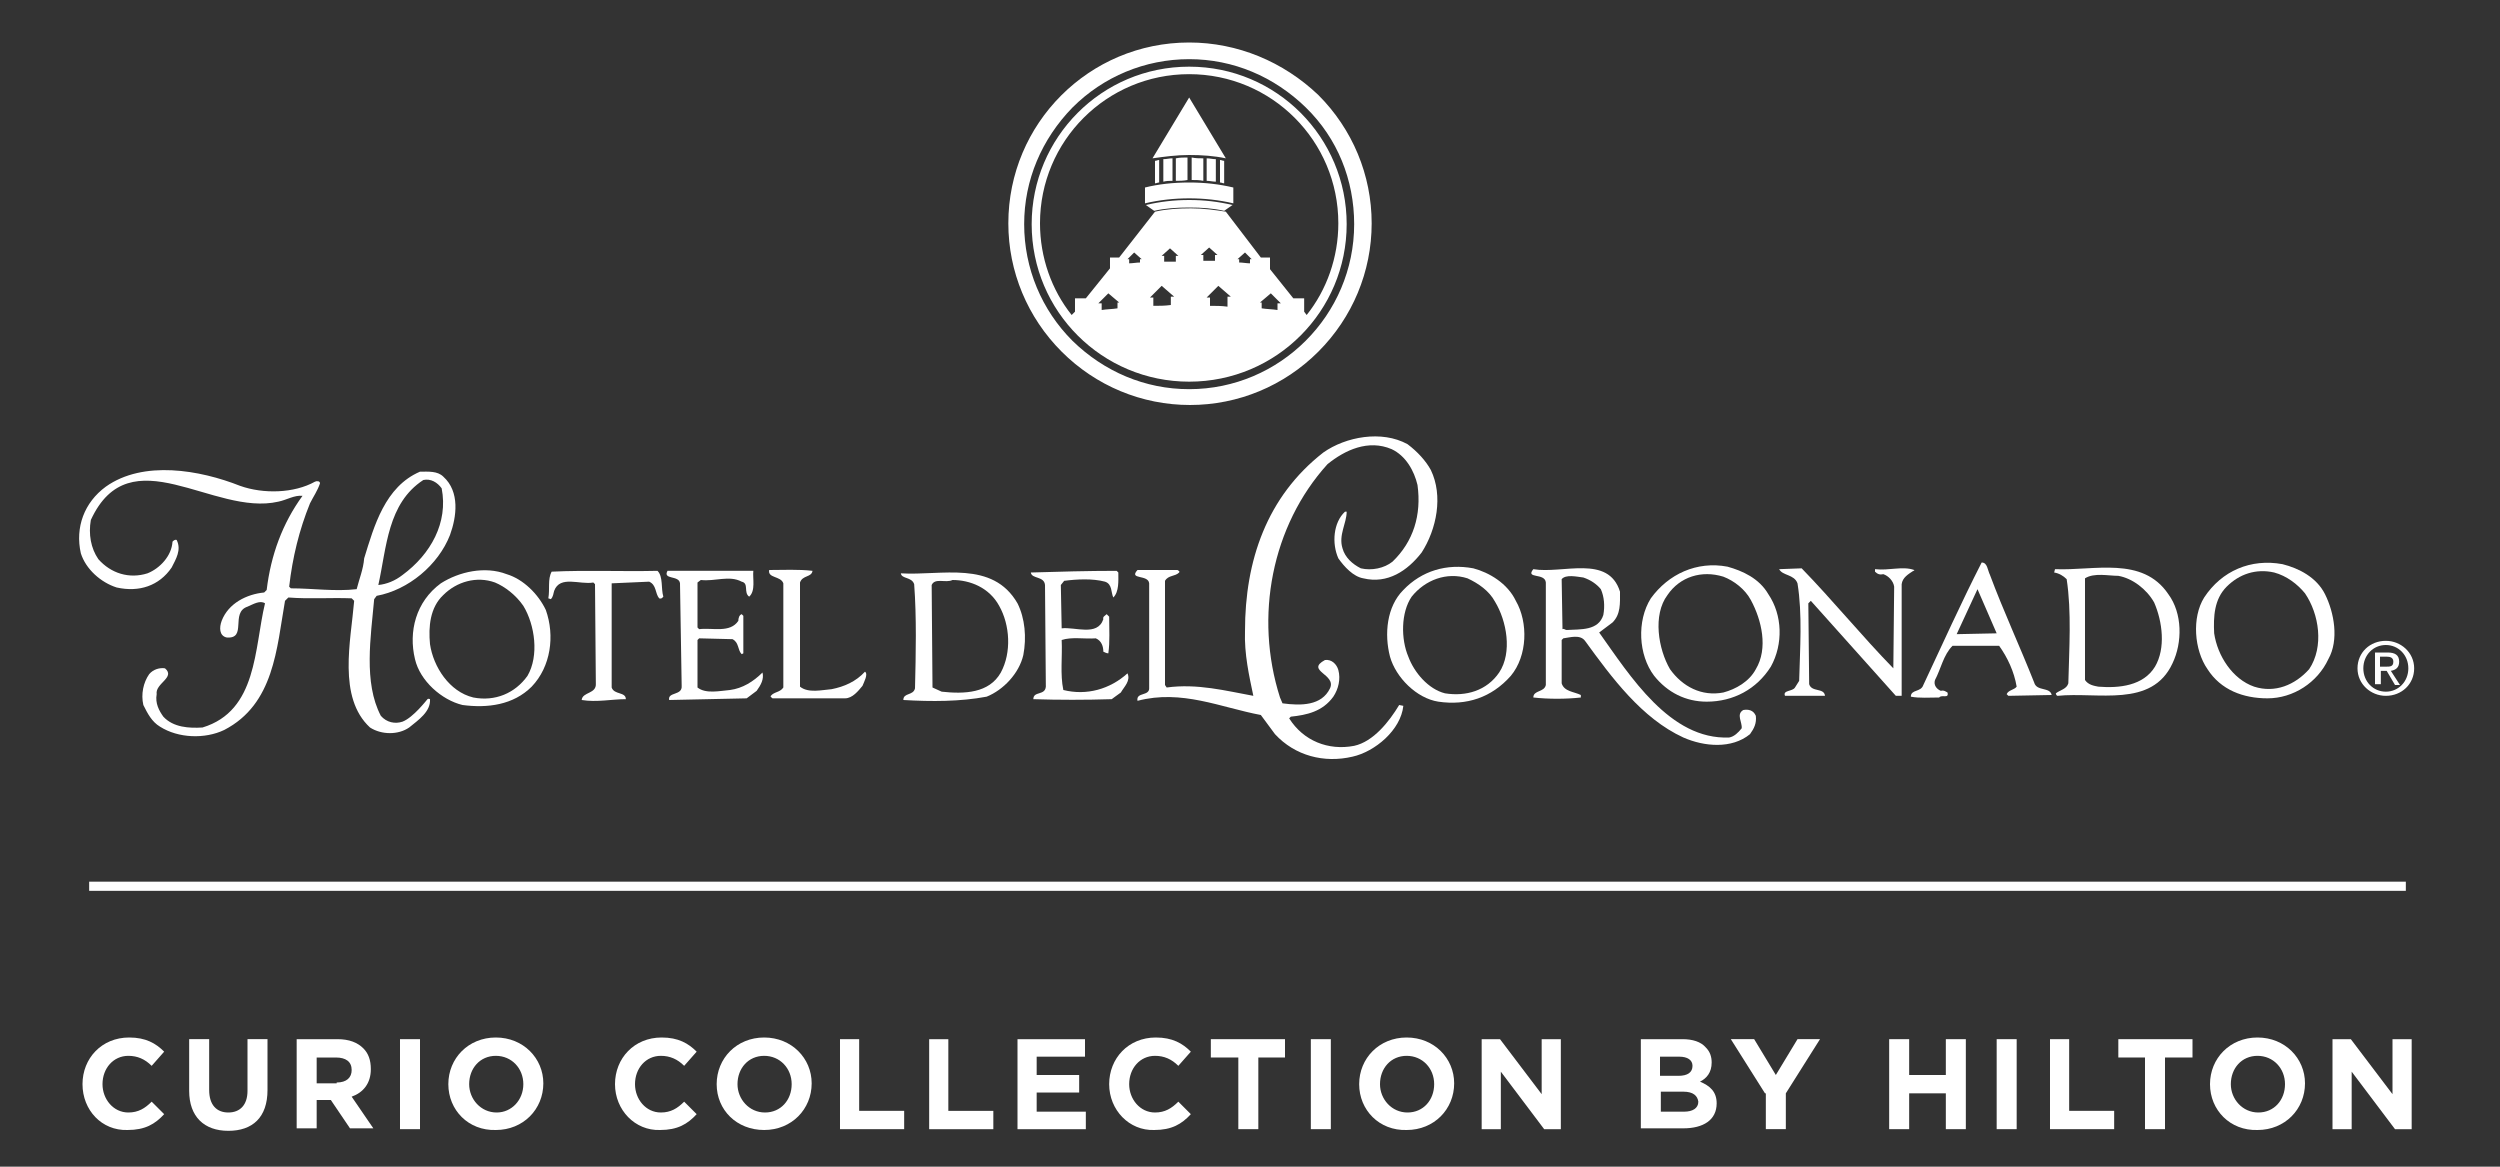
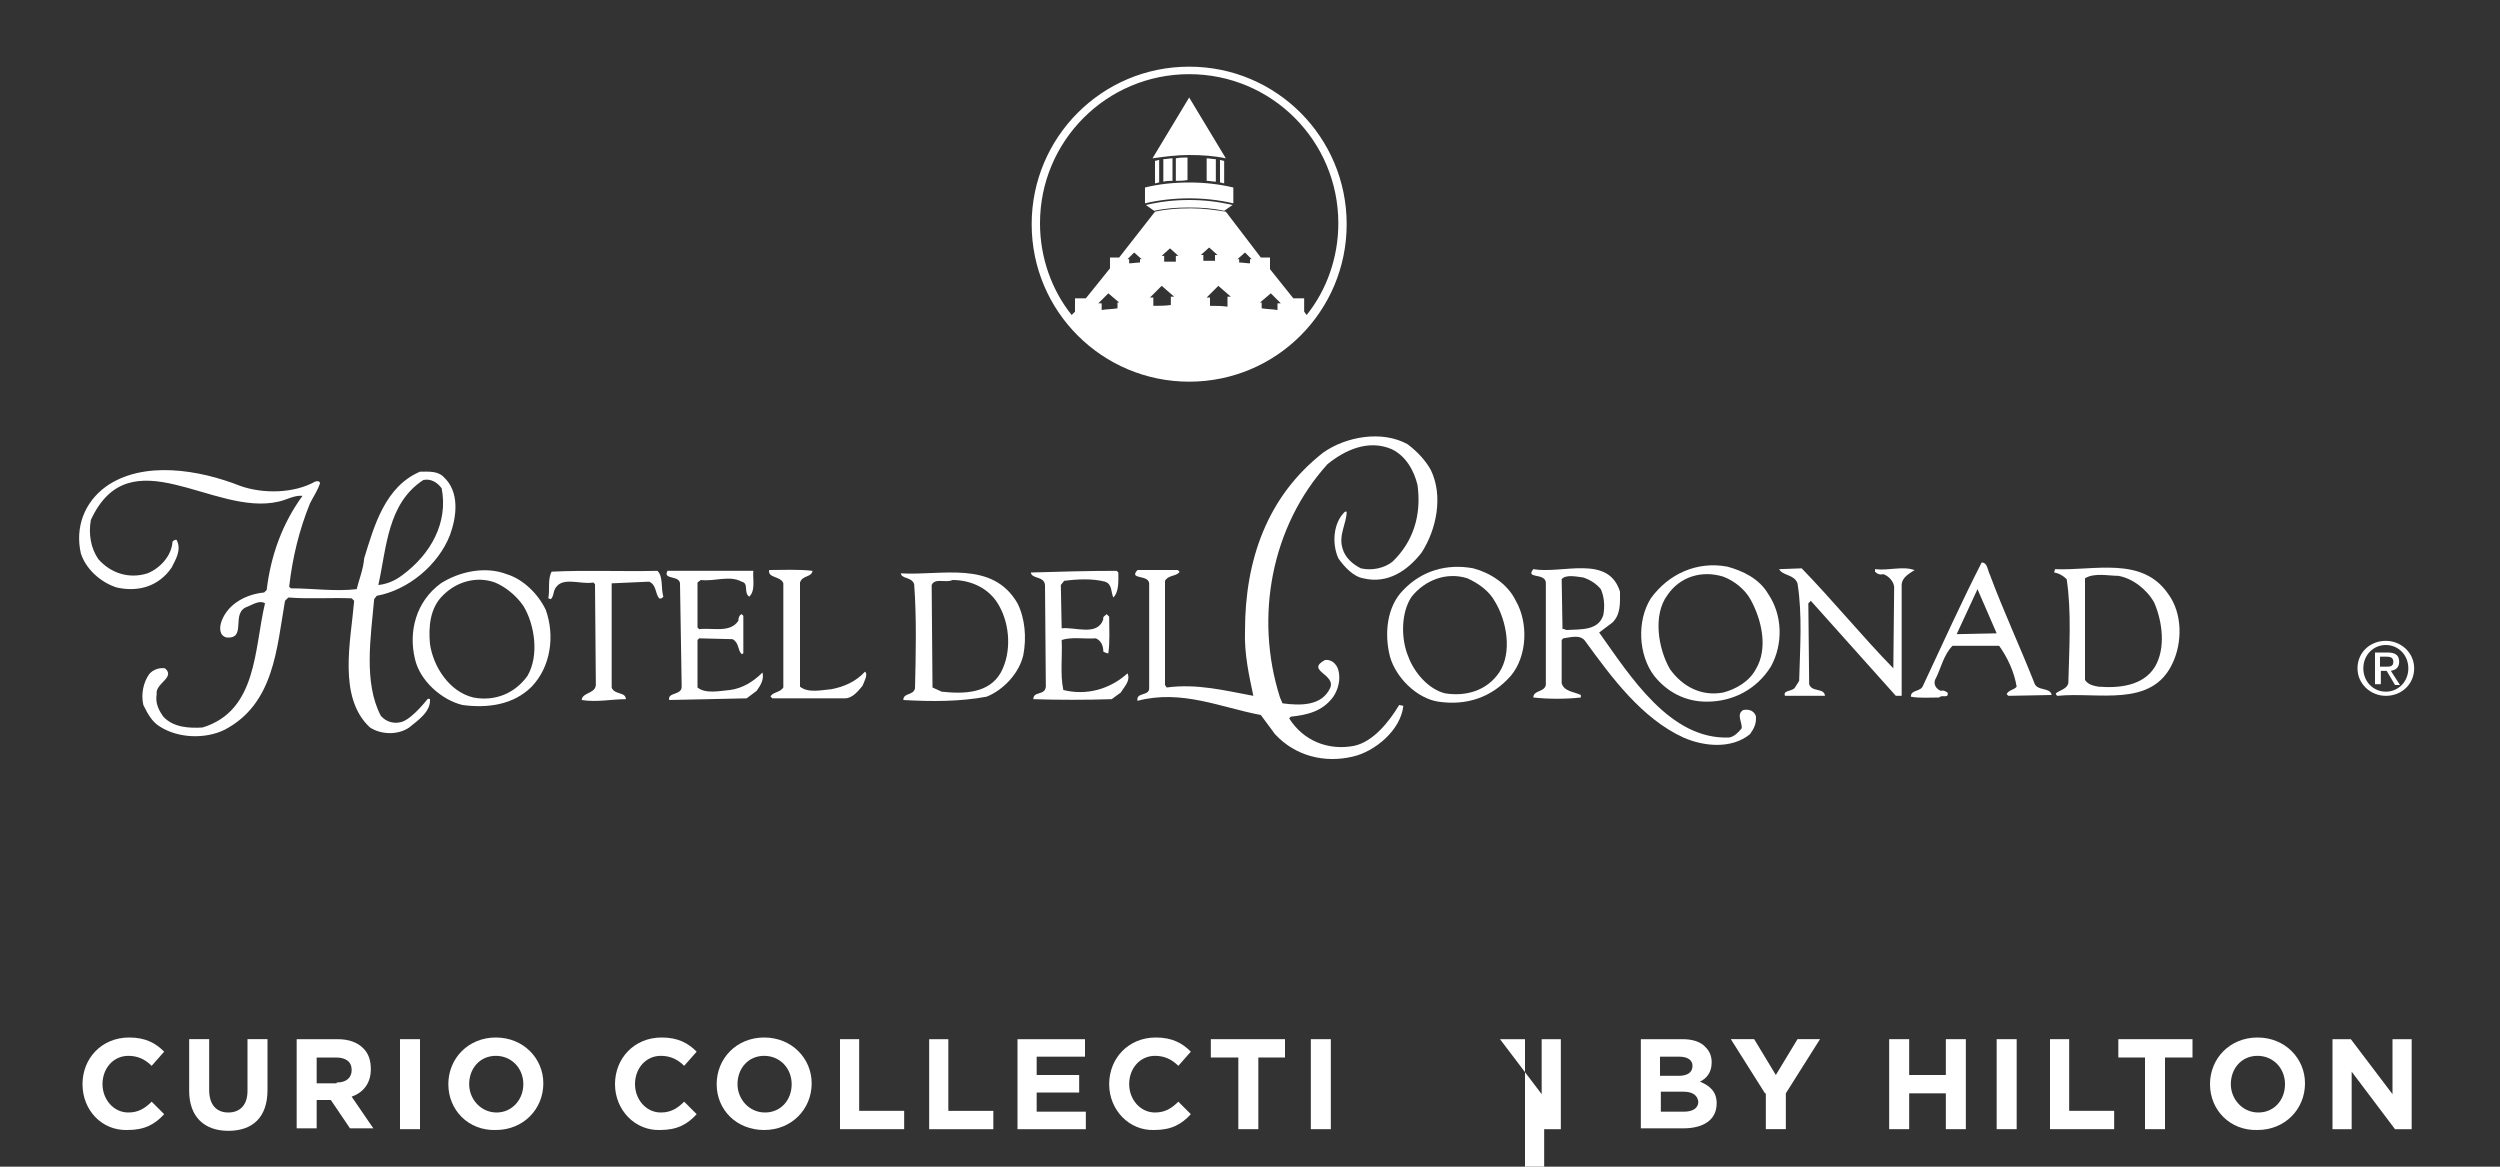
<svg xmlns="http://www.w3.org/2000/svg" id="Layer_1" x="0px" y="0px" viewBox="0 0 300 140" style="enable-background:new 0 0 300 140;" xml:space="preserve">
  <rect x="0" y="0" width="300" height="140" fill="#333333" stroke="none" />
  <style type="text/css"> .st0{fill:#FFFFFF;} .st1{fill-rule:evenodd;clip-rule:evenodd;fill:#FFFFFF;} </style>
  <g>
    <g>
      <g>
        <path class="st0" d="M171.7,56.4c1.5,3.1,0.7,7.1-1.1,9.9c-1.7,2.2-4.1,3.8-7,3.1c-1.2-0.2-2.3-1.4-3-2.4 c-0.8-1.8-0.6-4.3,0.8-5.6h0.2c0,1.4-1,2.8-0.5,4.4c0.3,1.1,1.2,1.9,2.2,2.4c1.3,0.3,2.8,0,3.8-0.8c2.5-2.4,3.5-5.6,3-9.2 c-0.4-1.7-1.4-3.5-3.1-4.3c-2.8-1.2-5.6,0.1-7.7,1.8c-6.7,7.4-8.8,18.3-5.7,28l0.3,0.7c2.2,0.3,4.7,0.3,5.7-1.8 c0.8-1.7-3-2.1-0.6-3.4c0.8-0.1,1.4,0.5,1.6,1.2c0.3,1.1,0,2.3-0.6,3.2c-1.3,1.8-3.2,2.2-5.1,2.4l-0.2,0.2 c1.7,2.7,4.7,3.9,7.8,3.3c2.3-0.5,4.2-2.9,5.4-4.9l0.5,0.1c-0.3,2.9-3.4,5.5-6.1,6.1c-3.4,0.8-6.9-0.1-9.3-2.7l-1.7-2.3 c-4.8-0.9-9.5-3.1-14.8-1.7c-0.2-1.1,1.5-0.5,1.4-1.6L137.9,70c-0.1-1.1-2.5-0.4-1.4-1.6h4.8c0.1,0.1,0.3,0.1,0.2,0.3 c-0.5,0.5-1.3,0.3-1.7,1v12.5l0.2,0.3c3.7-0.5,7.1,0.4,10.4,1c-0.5-2.4-1.1-5-1-7.8c0-8.4,2.6-16.1,9.4-21.4 c2.7-1.9,7-2.7,10.1-1C170.1,54.2,171.1,55.3,171.7,56.4" />
        <g>
          <path class="st0" d="M37.8,57.8c0.2-0.1,0.6-0.1,0.6,0.2c-0.3,0.9-0.8,1.6-1.2,2.4c-1.3,3.2-2.1,6.5-2.5,10l0.2,0.2 c2.6,0,5.3,0.4,7.9,0.1c0.3-1.2,0.8-2.4,0.9-3.7c1.2-3.9,2.5-8.6,6.7-10.4c1,0,2.1-0.1,2.8,0.6c2,1.8,1.6,4.8,0.8,7 c-1.4,3.6-5,6.6-8.8,7.3l-0.3,0.4c-0.4,4.5-1.3,10,0.8,14c0.7,0.8,1.7,1,2.6,0.7c1.3-0.5,2.9-2.6,3-2.7c0.1-0.1,0.3,0,0.3,0 c0.1,1.5-1.4,2.5-2.5,3.4c-1.3,0.9-3.3,0.9-4.7,0c-3.9-3.6-2.3-10.4-1.9-15.2l-0.3-0.3c-2.5-0.1-5,0.1-7.6-0.1l-0.4,0.4 c-1,5.7-1.3,12.4-7.3,15.5c-2.3,1.1-5.5,1-7.7-0.4c-1-0.6-1.5-1.6-2-2.6c-0.3-1.3,0-2.7,0.7-3.7c0.5-0.6,1.3-0.8,1.9-0.7 c1.3,1.1-1.2,1.8-1,3.1c-0.2,1.1,0.3,2,0.8,2.7c1.2,1.3,3.1,1.4,4.7,1.3c6.6-2,6.2-9.5,7.5-14.9c-0.6-0.4-1.4,0.1-2.1,0.4 c-2.1,0.7,0,3.9-2.5,3.7c-0.9-0.2-0.9-1.2-0.6-2c0.8-2.1,3-3.2,5.1-3.4l0.3-0.3c0.5-4.2,1.9-8,4.3-11.3c-1-0.1-1.9,0.5-2.9,0.7 c-7.8,1.8-17.8-8-22.5,2.2c-0.3,1.7,0,3.4,0.9,4.7c1.5,1.7,3.7,2.4,5.9,1.7c1.5-0.6,2.9-2.1,3-3.8c0.1-0.1,0.3-0.3,0.5-0.2 c0.6,1.2-0.1,2.3-0.6,3.3c-1.5,2.2-3.9,3-6.6,2.4c-1.9-0.6-3.7-2.2-4.3-4.1c-0.7-3.1,0.4-6.1,3-8c4.5-3.2,11.3-2,16.1-0.1 C31.6,59.3,35.3,59.2,37.8,57.8z M50.8,57.6c-4.3,2.8-4.4,8.1-5.4,12.6c1-0.1,2-0.5,2.9-1.2c3.4-2.5,5.5-6.3,4.7-10.4 C52.5,57.9,51.7,57.4,50.8,57.6" />
        </g>
        <path class="st0" d="M229.6,68.5c-0.6,0.4-1.3,0.8-1.4,1.6v13.4h-0.7l-10.2-11.4l-0.3,0.3l0.1,9.7c0.3,1,1.8,0.4,1.9,1.4h-4.8 c-0.3-0.7,0.9-0.5,1.2-1l0.5-0.8c0.1-3.8,0.4-8-0.2-11.7c-0.4-1.1-1.8-0.9-2.2-1.7l2.7-0.1c3.7,3.8,7.2,8.1,11,12l0.1-9.8 c-0.1-0.7-0.7-1.3-1.3-1.5c-0.4,0.1-0.7,0-1-0.3v-0.3c1.7,0.2,3.3-0.4,4.7,0.1V68.5" />
        <path class="st0" d="M90.4,68.5c-0.1,0.9,0.3,2.4-0.5,3.1c-0.7-0.5,0-1.6-0.9-1.8c-1.5-0.8-3.2,0-4.9-0.2l-0.4,0.3v5.4l0.2,0.2 c1.6-0.2,3.7,0.5,4.7-1c0-0.3,0.1-0.7,0.4-0.8l0.2,0.2v4.5L89,78.5c-0.5-0.5-0.3-1.4-1.1-1.8l-4-0.1l-0.2,0.2v5.7 c1,0.8,2.7,0.4,3.9,0.3c1.5-0.2,2.8-1,3.9-2.1c0.2,0.8-0.2,1.5-0.7,2.2l-1.2,0.9L80.3,84c-0.2-1,1.6-0.5,1.5-1.7L81.6,70 c-0.1-1-2.1-0.4-1.5-1.5C83.6,68.5,87.1,68.5,90.4,68.5" />
        <path class="st0" d="M97.5,68.5c-0.1,0.8-1.2,0.5-1.5,1.4c0,3.9,0,8.5,0,12.5c1,0.8,2.6,0.4,3.8,0.3c1.5-0.3,2.9-0.9,4-2.1 c0.4,0.3-0.1,1.2-0.3,1.7c-0.5,0.6-1.2,1.5-2.1,1.5h-8.7c-0.1-0.1-0.3-0.2-0.2-0.3c0.4-0.5,1.1-0.4,1.5-1L94,70 c-0.3-0.9-1.9-0.6-1.7-1.6C94,68.4,95.8,68.3,97.5,68.5" />
        <path class="st0" d="M78.9,68.5c0.7,0.7,0.4,2.1,0.7,3.1c-0.1,0.1-0.2,0.3-0.5,0.2c-0.5-0.6-0.3-1.6-1.2-2L73.4,70v12.5 c0.3,0.9,1.7,0.5,1.7,1.4c-1.7,0-3.5,0.4-5.3,0.1c0.1-1,1.8-0.7,1.7-2l-0.1-11.9l-0.2-0.2c-1.6,0.3-4-0.9-4.7,1 c-0.1,0.3-0.1,0.7-0.4,1l-0.3-0.1c0.2-1.1-0.1-2.3,0.4-3.2C70.4,68.4,74.7,68.6,78.9,68.5" />
        <path class="st0" d="M134.2,68.7c0,1,0.1,2.3-0.6,3c-0.3-0.6-0.1-1.6-1-1.9c-1.5-0.4-3.4-0.3-4.9-0.1l-0.4,0.5l0.1,5.2 c1.6-0.2,4.3,1,5-1.1c-0.1-0.3,0.2-0.4,0.4-0.6l0.3,0.3c0,1.5,0.1,3-0.1,4.4c-0.2,0-0.4-0.1-0.6-0.2c0-0.6-0.2-1.3-0.9-1.6 c-1.4,0.1-2.9-0.2-4.1,0.2c0.1,2-0.2,4.1,0.2,6c2.8,0.7,5.6-0.1,7.7-2c0.4,0.9-0.4,1.6-0.8,2.3l-1.1,0.8c-3.1,0.1-6.4,0.1-9.4,0 c0-1,1.4-0.4,1.5-1.5l-0.1-12.2c-0.1-1.1-1.6-0.7-1.7-1.5c3.4-0.1,6.8-0.2,10.3-0.2L134.2,68.7" />
        <g>
-           <path class="st0" d="M279,71.3c1.1,2.2,1.7,5.5,0.4,7.8c-1.3,2.8-4.2,4.7-7.3,4.7c-2.9,0-5.6-1-7.2-3.5 c-1.6-2.3-1.9-6.2-0.4-8.6c2.1-3.2,5.6-4.7,9.4-4C275.9,68.2,278,69.3,279,71.3z M272.9,68.7c-2.2-0.5-4.2,0.2-5.7,1.7 c-1.5,1.5-1.6,3.6-1.5,5.6c0.4,2.7,2.2,5.5,4.8,6.4c2.5,0.8,4.9-0.2,6.6-2.1c1.8-2.7,1.2-6.6-0.5-9.1 C275.7,70.1,274.4,69.1,272.9,68.7" />
-         </g>
+           </g>
        <g>
          <path class="st0" d="M212.2,71.3c1.7,2.5,1.8,6,0.3,8.7c-1.7,2.7-4.5,4.2-7.7,4.2c-2.5,0-4.7-1.1-6.3-3.1 c-1.9-2.5-2.1-6.6-0.4-9.3c2.1-2.9,5.5-4.5,9.2-3.8C209.1,68.5,211.1,69.4,212.2,71.3z M206.8,69.2c-2.6-0.8-5.2,0-6.7,2.2 c-1.8,2.4-1.1,6.5,0.3,8.9c1.5,2.1,3.8,3.3,6.4,2.8c1.5-0.4,3.1-1.3,3.9-2.8c1.5-2.5,0.7-5.9-0.6-8.3 C209.4,70.7,208.1,69.7,206.8,69.2" />
        </g>
        <g>
          <path class="st0" d="M260.2,71.3c1.7,2.3,1.7,5.8,0.5,8.3c-2.5,5.4-9,3.4-13.8,3.9c-0.1,0-0.2-0.2-0.2-0.3 c0.5-0.4,1.3-0.5,1.5-1.2c0.1-4.1,0.4-8.6-0.2-12.5c-0.4-0.4-0.9-0.7-1.5-0.8l0.1-0.4C251.3,68.5,257.1,66.7,260.2,71.3z M254.2,69.1c-1.2,0-2.9-0.4-4,0.3v12.2c0.4,0.6,1.1,0.7,1.6,0.8c2.5,0.2,5.4-0.1,6.8-2.4c1.3-2.2,0.9-5.4-0.1-7.7 C257.6,70.7,255.9,69.4,254.2,69.1" />
        </g>
        <g>
          <path class="st0" d="M181.9,72.1c1.5,2.6,1.4,6.6-0.6,9c-2.3,2.6-5.3,3.6-8.7,3.1c-2.6-0.4-5.1-2.9-5.8-5.4 c-0.7-2.7-0.4-6,1.6-8c2.2-2.3,5.2-3.2,8.4-2.6C178.7,68.7,180.9,70,181.9,72.1z M176.1,69.4c-2.5-0.8-5.1,0.2-6.7,2.2 c-1.3,1.9-1.3,5.1-0.4,7.2c0.7,1.9,2.4,3.9,4.4,4.4c2.5,0.4,5-0.3,6.5-2.5c1.6-2.4,0.9-6.2-0.5-8.5 C178.7,70.9,177.4,70,176.1,69.4" />
        </g>
        <g>
          <path class="st0" d="M194.4,71c0,1.4,0.1,2.7-0.9,3.7l-1.6,1.2c3.7,5.2,8.5,12.9,15.6,12.6c0.6-0.1,1.1-0.6,1.5-1.1 c0.1-0.7-0.7-1.7,0.2-2.2c0.6-0.1,1.2,0,1.5,0.7c0.1,0.9-0.2,1.5-0.7,2.2c-2.2,1.8-5.5,1.5-8,0.4c-5-2.3-8.6-7.2-11.8-11.6 c-0.6-0.8-1.8-0.4-2.6-0.3l-0.2,0.2V82c0.3,1,1.5,1,2.3,1.4v0.3c-1.8,0.2-3.9,0.2-5.7,0c0-0.9,1.3-0.6,1.5-1.5V69.9 c-0.1-1.2-2.5-0.4-1.5-1.6C187.5,68.9,193,66.5,194.4,71z M190,69.3c-0.8-0.1-2.1-0.4-2.6,0.2l0.1,6c0.2-0.1,0.3,0.1,0.5,0.1 c1.7-0.1,3.8,0.1,4.4-1.8c0.2-1.1,0.1-2.2-0.3-3.1C191.6,70.1,190.9,69.6,190,69.3" />
        </g>
        <g>
          <path class="st0" d="M65.5,73.2c1.1,3.1,0.6,6.8-1.7,9.2c-2.2,2.2-5.3,2.6-8.3,2.2c-2.5-0.6-5.1-2.9-5.7-5.5 c-0.8-3.3,0.1-6.9,3.1-9.1c2.2-1.4,5.3-2.1,7.9-1.1C62.8,69.5,64.6,71.3,65.5,73.2z M59.4,69.9c-2.2-0.8-4.6-0.1-6.2,1.5 c-1.6,1.5-1.8,3.8-1.6,5.9c0.4,2.7,2.3,5.7,5.2,6.4c2.6,0.5,5-0.5,6.5-2.6c1.4-2.4,0.9-6.1-0.5-8.4 C61.9,71.4,60.6,70.4,59.4,69.9" />
        </g>
        <g>
          <path class="st0" d="M122.1,72.4c0.9,1.8,1.1,4.1,0.7,6.2c-0.5,2.2-2.4,4.2-4.4,5c-3.2,0.6-6.6,0.6-10,0.4 c0-0.9,1.2-0.5,1.4-1.4c0.1-4.1,0.2-8.5-0.1-12.5c-0.3-0.9-1.5-0.6-1.6-1.3C113,69.1,119.1,67.2,122.1,72.4z M114.3,69.6 c-0.8,0.4-2.1-0.3-2.5,0.6l0.1,12.3L113,83c2.7,0.3,5.7,0.2,7.1-2.3c1.3-2.4,1.1-5.7-0.2-8C118.7,70.5,116.4,69.6,114.3,69.6" />
        </g>
        <g>
          <path class="st0" d="M238.8,69c1.6,4.3,3.6,8.6,5.3,12.9c0.3,1.1,1.9,0.5,2.1,1.5l-5.2,0.1l-0.2-0.2c0.2-0.5,0.9-0.5,1.2-0.9 c-0.3-1.8-1.1-3.5-2.1-4.9h-5.6c-1.1,1.1-1.4,2.8-2.1,4.1c-0.2,0.6,0.2,1.1,0.7,1.3c0.4-0.1,0.6,0.1,0.8,0.2 c0.2,0.8-0.7,0.2-1,0.6c-1.1,0-2.4,0.1-3.4-0.1c0-0.9,1.2-0.5,1.5-1.4c2.3-4.9,4.5-9.8,7-14.7C238.5,67.5,238.5,68.4,238.8,69z M239.6,76l-2.3-5.3l-2.5,5.4L239.6,76" />
        </g>
      </g>
      <g>
        <g>
-           <path class="st0" d="M142.7,5.1c-12,0-21.7,9.7-21.7,21.7c0,5.8,2.3,11.3,6.4,15.4c4.1,4.1,9.6,6.4,15.4,6.4 c5.8,0,11.3-2.3,15.4-6.4c4.1-4.1,6.4-9.6,6.4-15.4c0-5.8-2.3-11.3-6.4-15.4C154,7.4,148.5,5.1,142.7,5.1z M162.5,26.9 c0,10.9-8.9,19.8-19.8,19.8c-5.3,0-10.2-2.1-14-5.8c-3.7-3.7-5.8-8.7-5.8-14c0-5.3,2.1-10.2,5.8-14c3.7-3.7,8.7-5.8,14-5.8 c5.3,0,10.2,2.1,14,5.8C160.5,16.6,162.5,21.6,162.5,26.9" />
-         </g>
+           </g>
        <g>
          <path class="st0" d="M161.6,26.9c0,10.4-8.4,18.9-18.9,18.9c-10.4,0-18.9-8.4-18.9-18.9c0-10.4,8.4-18.9,18.9-18.9 C153.2,8,161.6,16.5,161.6,26.9z M151.3,30.9h1.1v1.4l2.8,3.5l1.3,0l0,1.6l0.3,0.4c2.4-3,3.8-6.9,3.8-11c0-9.9-8-17.9-17.9-17.9 c-9.9,0-17.9,8-17.9,17.9c0,4.1,1.4,8,3.8,11l0.4-0.4l0-1.6l1.3,0l2.9-3.6l0-1.3l1.1,0l4.3-5.5c1.3-0.3,2.8-0.4,4.3-0.4 c1.5,0,2.9,0.2,4.2,0.4L151.3,30.9z M145.8,30.6h0.3l-1-0.9l-1,0.9h0.3v0.7c0.5,0,0.9,0,1.4,0V30.6z M139.7,31.4 c0.5,0,0.9,0,1.4,0v-0.7h0.3l-1-0.9l-1,0.9h0.3V31.4z M136.8,31.1h0.2l-0.9-0.8l-0.8,0.8h0.2v0.5c0.4,0,0.9-0.1,1.3-0.1V31.1z M150,31.1h0.2l-0.8-0.8l-0.9,0.8h0.2v0.4c0.4,0,0.9,0.1,1.3,0.1V31.1z M140.4,35.6h0.5l-1.5-1.3l-1.4,1.4h0.4v1 c0.7,0,1.4,0,2.1-0.1V35.6z M147.2,35.6h0.5l-1.5-1.3l-1.4,1.4h0.4v1c0.7,0,1.4,0,2.1,0.1V35.6z M134.1,36.3h0.2l-1.3-1.1 l-1.2,1.2h0.4v0.8c0.6-0.1,1.3-0.1,1.9-0.2V36.3z M153.3,36.4h0.4l-1.2-1.2l-1.3,1.1h0.2V37c0.6,0.1,1.3,0.1,1.9,0.2V36.4" />
        </g>
        <path class="st1" d="M146.9,19.3c-0.2,0-0.3-0.1-0.5-0.1v2.7c0.2,0,0.3,0.1,0.5,0.1V19.3" />
        <path class="st0" d="M145.9,19.1c-0.4,0-0.7-0.1-1.1-0.1v2.7c0.4,0,0.7,0.1,1.1,0.1V19.1" />
        <path class="st0" d="M139.1,19.2c-0.2,0-0.3,0.1-0.5,0.1V22c0.2,0,0.3-0.1,0.5-0.1V19.2" />
        <path class="st1" d="M140.7,19c-0.4,0-0.7,0.1-1.1,0.1v2.7c0.4-0.1,0.7-0.1,1.1-0.1V19" />
-         <path class="st0" d="M144.4,19c-0.5,0-0.9,0-1.4-0.1v2.7c0.5,0,0.9,0,1.4,0.1V19" />
        <path class="st0" d="M142.5,18.9c-0.5,0-0.9,0-1.4,0.1v2.7c0.5,0,0.9,0,1.4-0.1V18.9" />
        <path class="st0" d="M147.1,19c-1.4-0.3-2.9-0.4-4.4-0.4c-1.5,0-3,0.2-4.4,0.4l4.4-7.3L147.1,19" />
        <path class="st0" d="M148,24.4c-1.7-0.4-3.5-0.6-5.3-0.6c-1.8,0-3.6,0.2-5.3,0.6v-1.9c1.6-0.4,3.4-0.6,5.3-0.6 c1.9,0,3.6,0.2,5.3,0.6V24.4" />
        <path class="st0" d="M147.9,24.6c-1.7-0.4-3.4-0.6-5.2-0.6c-1.8,0-3.5,0.2-5.2,0.6l1,0.7c1.3-0.3,2.7-0.4,4.2-0.4 c1.5,0,2.9,0.1,4.2,0.4L147.9,24.6" />
      </g>
      <g>
        <path class="st0" d="M282.9,80.2c0-1.9,1.5-3.3,3.4-3.3c1.8,0,3.4,1.4,3.4,3.3c0,1.9-1.5,3.3-3.4,3.3 C284.5,83.5,282.9,82.1,282.9,80.2z M286.3,83c1.5,0,2.7-1.2,2.7-2.8c0-1.6-1.2-2.8-2.7-2.8c-1.5,0-2.7,1.2-2.7,2.8 C283.6,81.8,284.8,83,286.3,83z M285.6,82.1H285v-3.8h1.5c0.9,0,1.4,0.3,1.4,1.1c0,0.7-0.4,1-1,1.1l1.1,1.7h-0.6l-1-1.7h-0.7 V82.1z M286.3,80c0.5,0,0.9,0,0.9-0.6c0-0.5-0.4-0.6-0.8-0.6h-0.8V80H286.3z" />
      </g>
    </g>
    <g>
-       <rect x="10.7" y="105.8" class="st0" width="278" height="1.1" />
-     </g>
+       </g>
    <g>
      <path class="st0" d="M9.9,130.1L9.9,130.1c0-3.1,2.3-5.6,5.6-5.6c2,0,3.2,0.7,4.2,1.7l-1.5,1.7c-0.8-0.8-1.7-1.2-2.8-1.2 c-1.8,0-3.1,1.5-3.1,3.4v0c0,1.8,1.3,3.4,3.1,3.4c1.2,0,2-0.5,2.8-1.3l1.5,1.5c-1.1,1.2-2.3,1.9-4.4,1.9 C12.2,135.7,9.9,133.2,9.9,130.1z" />
      <path class="st0" d="M22.7,130.9v-6.2h2.4v6.1c0,1.8,0.9,2.7,2.3,2.7s2.3-0.9,2.3-2.6v-6.2h2.4v6.1c0,3.3-1.8,4.9-4.7,4.9 S22.7,134,22.7,130.9z" />
      <path class="st0" d="M35.6,124.7h4.9c1.4,0,2.4,0.4,3.1,1.1c0.6,0.6,0.9,1.4,0.9,2.5v0c0,1.7-0.9,2.8-2.3,3.3l2.6,3.8h-2.8 l-2.3-3.4H38v3.4h-2.4V124.7z M40.4,129.9c1.2,0,1.8-0.6,1.8-1.5v0c0-1-0.7-1.5-1.9-1.5H38v3.1H40.4z" />
      <path class="st0" d="M48,124.7h2.4v10.8H48V124.7z" />
      <path class="st0" d="M53.8,130.1L53.8,130.1c0-3.1,2.4-5.6,5.7-5.6c3.3,0,5.7,2.5,5.7,5.5v0c0,3.1-2.4,5.6-5.7,5.6 C56.2,135.7,53.8,133.2,53.8,130.1z M62.8,130.1L62.8,130.1c0-1.9-1.4-3.4-3.3-3.4c-1.9,0-3.2,1.5-3.2,3.4v0 c0,1.8,1.4,3.4,3.3,3.4C61.4,133.5,62.8,132,62.8,130.1z" />
      <path class="st0" d="M73.8,130.1L73.8,130.1c0-3.1,2.3-5.6,5.6-5.6c2,0,3.2,0.7,4.2,1.7l-1.5,1.7c-0.8-0.8-1.7-1.2-2.8-1.2 c-1.8,0-3.1,1.5-3.1,3.4v0c0,1.8,1.3,3.4,3.1,3.4c1.2,0,2-0.5,2.8-1.3l1.5,1.5c-1.1,1.2-2.3,1.9-4.4,1.9 C76.2,135.7,73.8,133.2,73.8,130.1z" />
      <path class="st0" d="M86,130.1L86,130.1c0-3.1,2.4-5.6,5.7-5.6c3.3,0,5.7,2.5,5.7,5.5v0c0,3.1-2.4,5.6-5.7,5.6S86,133.2,86,130.1z M95,130.1L95,130.1c0-1.9-1.4-3.4-3.3-3.4s-3.2,1.5-3.2,3.4v0c0,1.8,1.4,3.4,3.3,3.4C93.7,133.5,95,132,95,130.1z" />
      <path class="st0" d="M100.7,124.7h2.4v8.6h5.4v2.2h-7.7V124.7z" />
      <path class="st0" d="M111.4,124.7h2.4v8.6h5.4v2.2h-7.7V124.7z" />
      <path class="st0" d="M122.1,124.7h8.1v2.1h-5.8v2.2h5.1v2.1h-5.1v2.3h5.9v2.1h-8.2V124.7z" />
      <path class="st0" d="M133.1,130.1L133.1,130.1c0-3.1,2.3-5.6,5.6-5.6c2,0,3.2,0.7,4.2,1.7l-1.5,1.7c-0.8-0.8-1.7-1.2-2.8-1.2 c-1.8,0-3.1,1.5-3.1,3.4v0c0,1.8,1.3,3.4,3.1,3.4c1.2,0,2-0.5,2.8-1.3l1.5,1.5c-1.1,1.2-2.3,1.9-4.4,1.9 C135.5,135.7,133.1,133.2,133.1,130.1z" />
      <path class="st0" d="M148.6,126.9h-3.3v-2.2h8.9v2.2H151v8.6h-2.4V126.9z" />
      <path class="st0" d="M157.3,124.7h2.4v10.8h-2.4V124.7z" />
-       <path class="st0" d="M163.1,130.1L163.1,130.1c0-3.1,2.4-5.6,5.7-5.6c3.3,0,5.7,2.5,5.7,5.5v0c0,3.1-2.4,5.6-5.7,5.6 C165.5,135.7,163.1,133.2,163.1,130.1z M172.1,130.1L172.1,130.1c0-1.9-1.4-3.4-3.3-3.4s-3.2,1.5-3.2,3.4v0c0,1.8,1.4,3.4,3.3,3.4 S172.1,132,172.1,130.1z" />
-       <path class="st0" d="M177.8,124.7h2.2l5,6.6v-6.6h2.3v10.8h-2l-5.2-6.9v6.9h-2.3V124.7z" />
+       <path class="st0" d="M177.8,124.7h2.2l5,6.6v-6.6h2.3v10.8h-2v6.9h-2.3V124.7z" />
      <path class="st0" d="M196.9,124.7h5c1.2,0,2.2,0.3,2.8,1c0.5,0.5,0.7,1.1,0.7,1.8v0c0,1.2-0.6,1.9-1.4,2.3c1.2,0.5,2,1.2,2,2.6v0 c0,2-1.6,3-4,3h-5.1V124.7z M203.1,127.9c0-0.7-0.6-1.1-1.6-1.1h-2.3v2.3h2.2C202.5,129.1,203.1,128.7,203.1,127.9L203.1,127.9z M202,131h-2.7v2.4h2.8c1,0,1.7-0.4,1.7-1.2v0C203.7,131.5,203.2,131,202,131z" />
      <path class="st0" d="M211.8,131.2l-4.1-6.5h2.8l2.6,4.3l2.6-4.3h2.7l-4.1,6.5v4.3h-2.4V131.2z" />
      <path class="st0" d="M226.7,124.7h2.4v4.3h4.4v-4.3h2.4v10.8h-2.4v-4.3h-4.4v4.3h-2.4V124.7z" />
      <path class="st0" d="M239.6,124.7h2.4v10.8h-2.4V124.7z" />
      <path class="st0" d="M245.9,124.7h2.4v8.6h5.4v2.2h-7.7V124.7z" />
      <path class="st0" d="M257.5,126.9h-3.3v-2.2h8.9v2.2h-3.3v8.6h-2.4V126.9z" />
      <path class="st0" d="M265.2,130.1L265.2,130.1c0-3.1,2.4-5.6,5.7-5.6c3.3,0,5.7,2.5,5.7,5.5v0c0,3.1-2.4,5.6-5.7,5.6 C267.6,135.7,265.2,133.2,265.2,130.1z M274.2,130.1L274.2,130.1c0-1.9-1.4-3.4-3.3-3.4c-1.9,0-3.2,1.5-3.2,3.4v0 c0,1.8,1.4,3.4,3.3,3.4C272.9,133.5,274.2,132,274.2,130.1z" />
      <path class="st0" d="M279.9,124.7h2.2l5,6.6v-6.6h2.3v10.8h-2l-5.2-6.9v6.9h-2.3V124.7z" />
    </g>
  </g>
</svg>